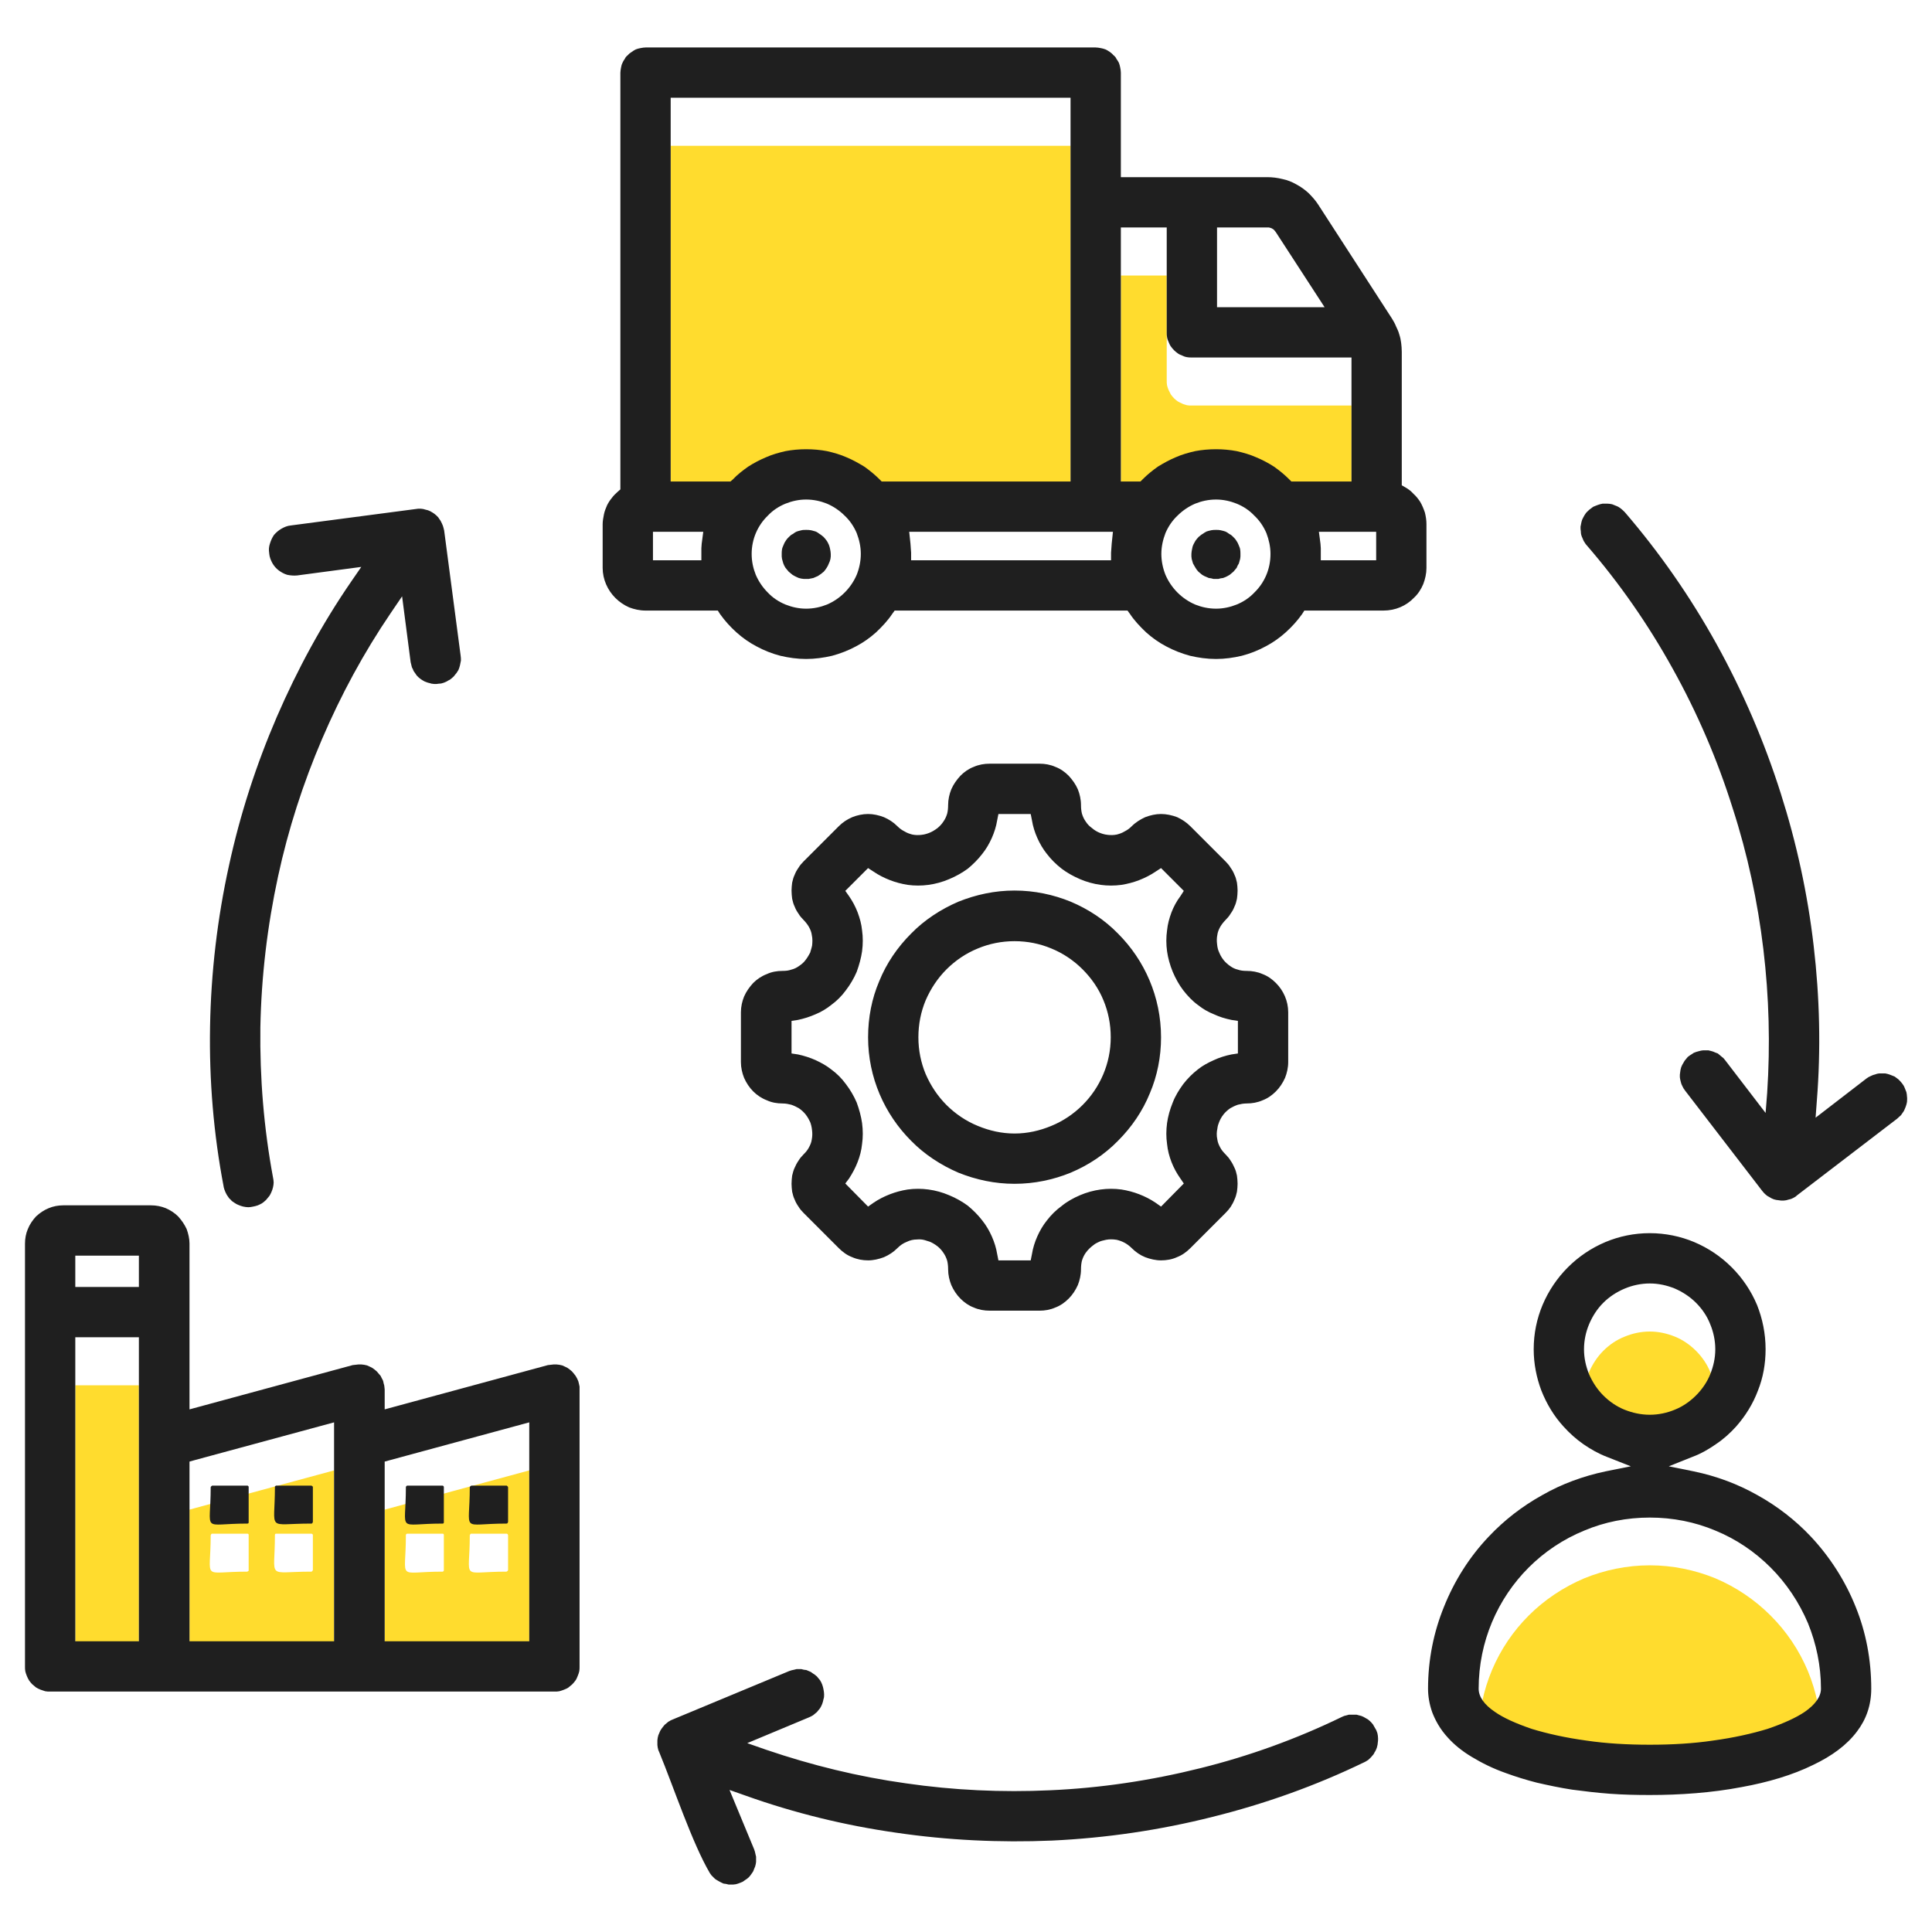
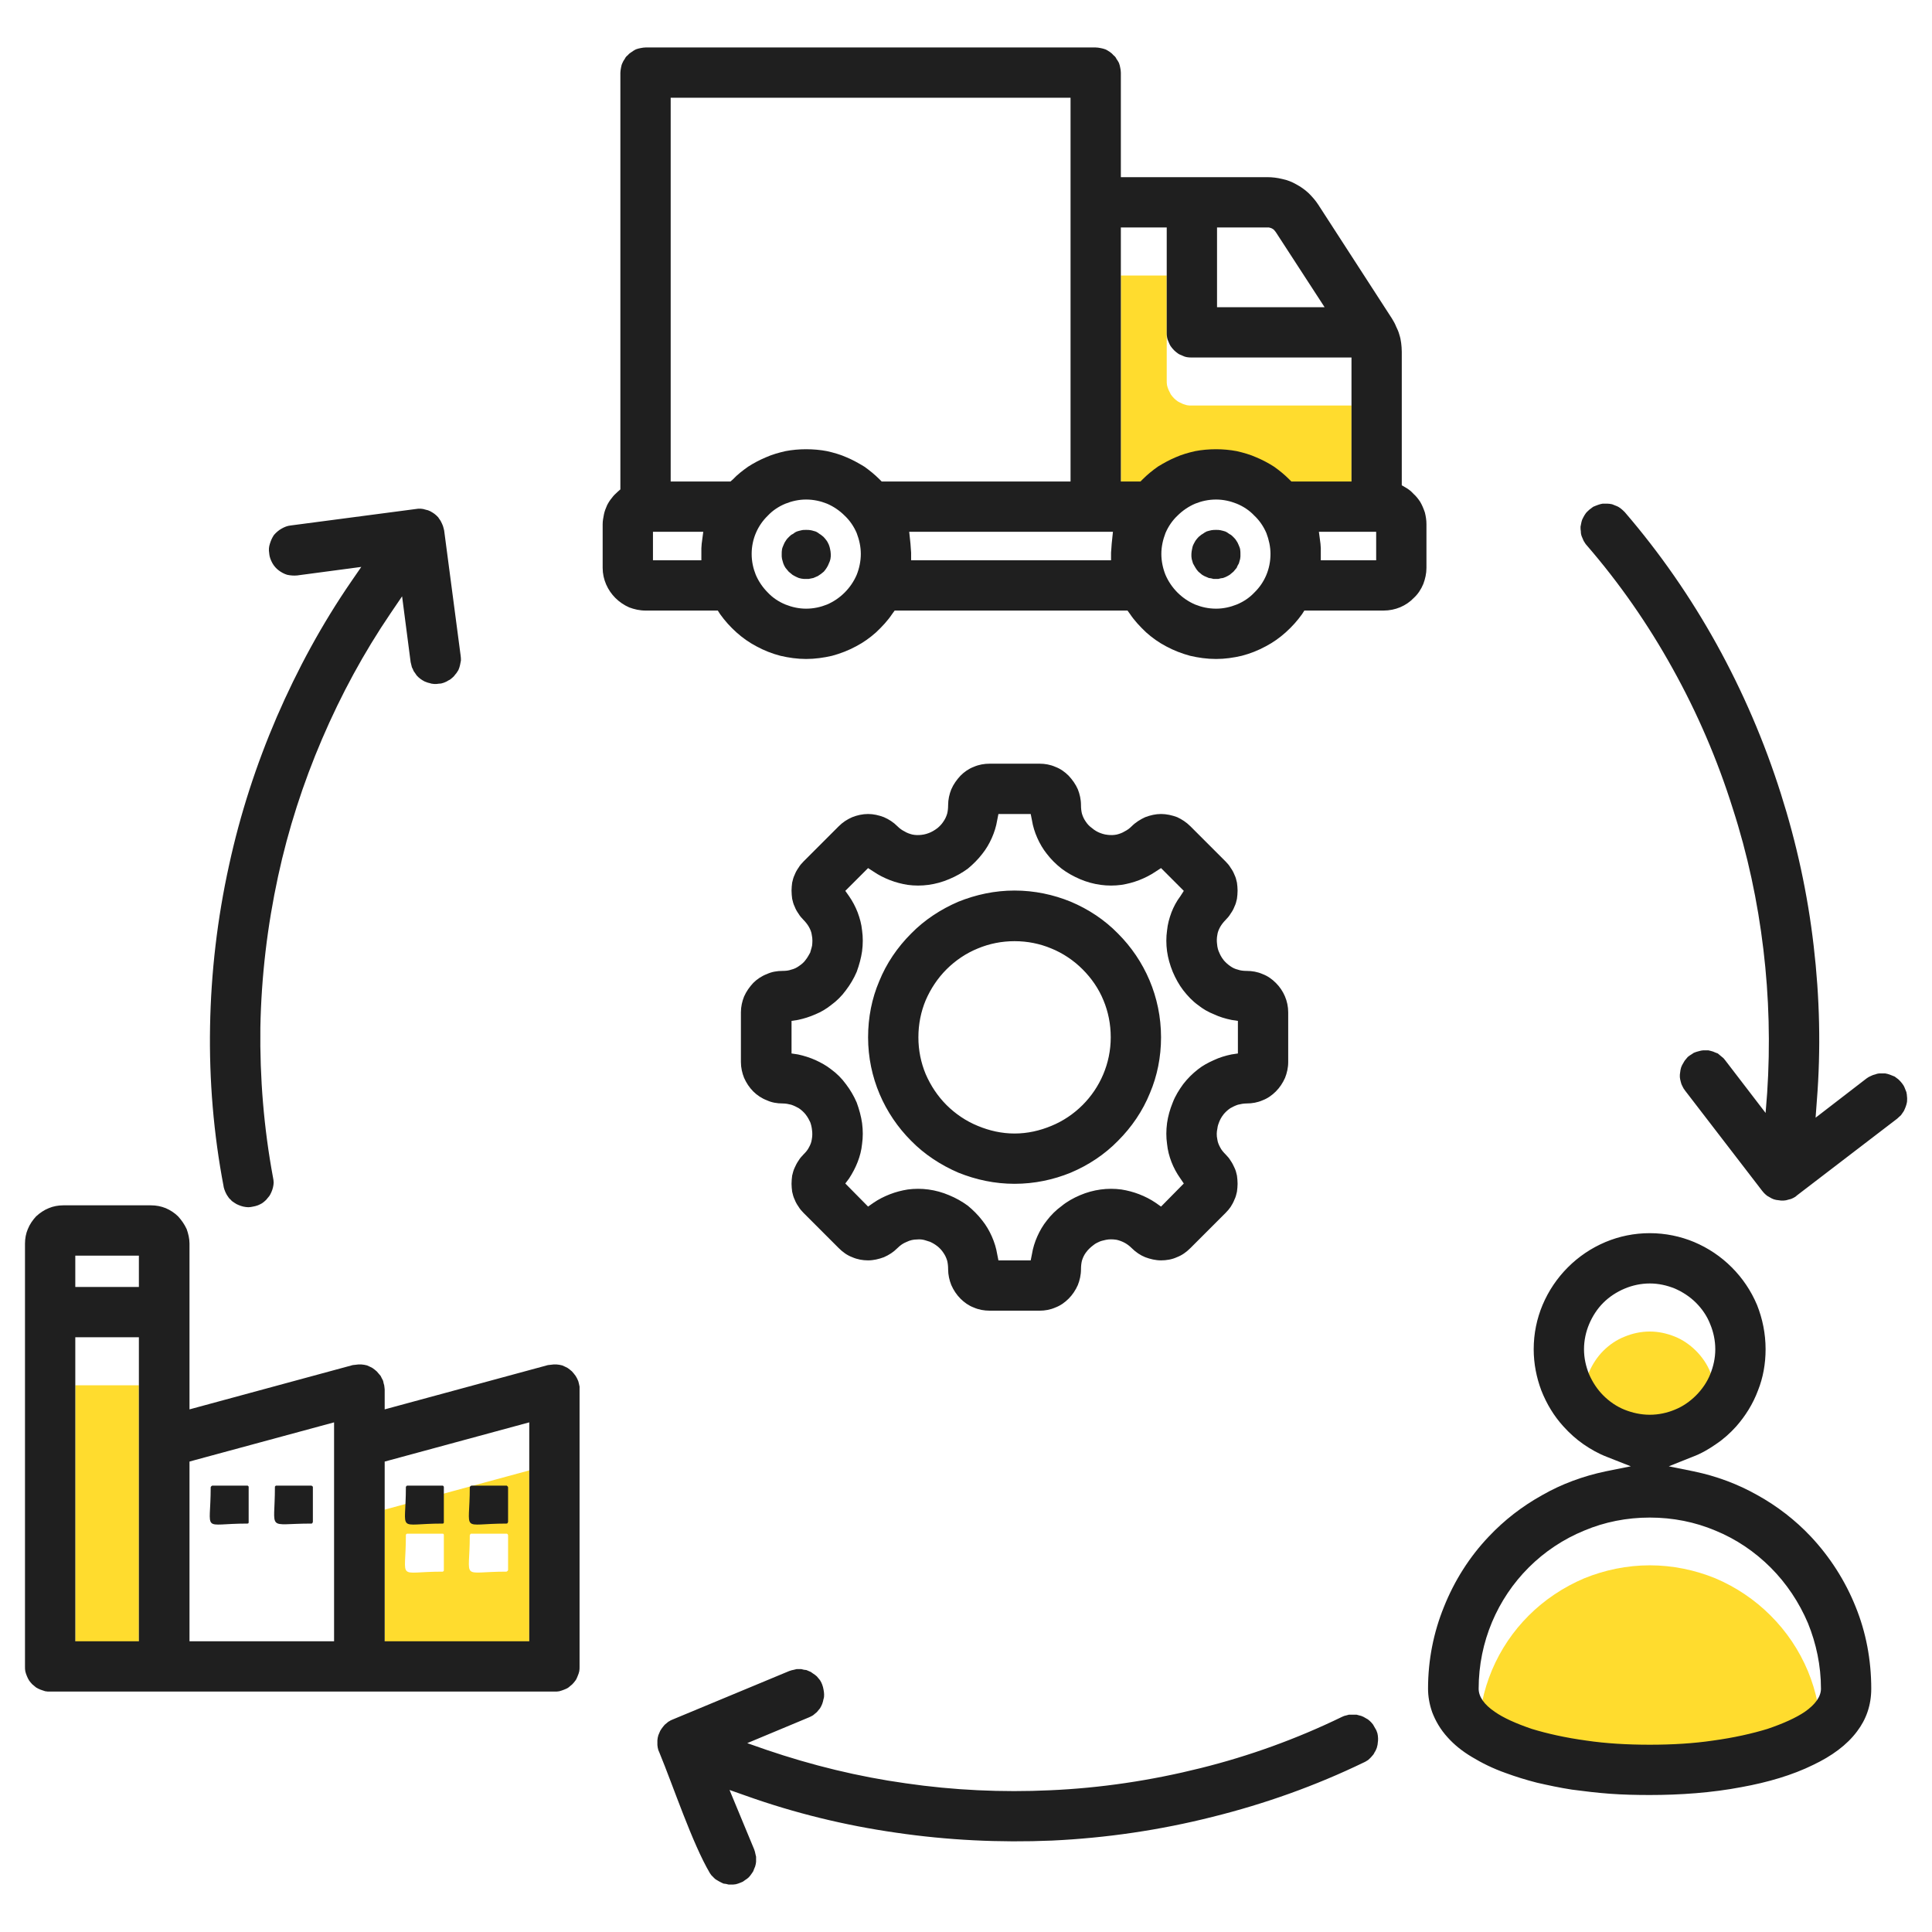
<svg xmlns="http://www.w3.org/2000/svg" width="106" height="106" viewBox="0 0 106 106" fill="none">
  <g clip-path="url(#clip0_1_284)">
    <path fill-rule="evenodd" clip-rule="evenodd" d="M7.62 92.686V76.005H4.131V92.251V92.686H7.62Z" fill="#FFDC2E" />
    <path fill-rule="evenodd" clip-rule="evenodd" d="M7.62 71.527H4.131V73.246H7.62V71.944V71.527Z" fill="#FFDC2E" />
-     <path fill-rule="evenodd" clip-rule="evenodd" d="M18.329 92.686V80.674L10.709 82.74L10.397 82.827V92.686H18.329ZM13.643 84.233V86.142V86.177L13.625 86.194C13.608 86.211 13.573 86.229 13.556 86.229C11.004 86.229 11.56 86.784 11.56 84.233L11.577 84.198L11.595 84.163C11.612 84.146 11.629 84.146 11.664 84.146H13.556H13.591L13.625 84.163L13.643 84.198V84.233ZM17.062 86.229C14.58 86.229 15.083 86.715 15.083 84.233V84.198L15.101 84.163L15.135 84.146H15.17H17.062H17.097L17.131 84.163L17.166 84.198V84.233V86.142L17.149 86.177L17.131 86.194L17.097 86.229H17.062Z" fill="#FFDC2E" />
    <path fill-rule="evenodd" clip-rule="evenodd" d="M29.038 92.686V80.674L21.106 82.827V92.686H28.622H29.038ZM27.771 86.229C25.22 86.229 25.775 86.784 25.775 84.233L25.793 84.198L25.81 84.163C25.827 84.146 25.845 84.146 25.88 84.146H27.771H27.806L27.841 84.163C27.858 84.18 27.876 84.215 27.876 84.233V86.142L27.858 86.177L27.841 86.194C27.823 86.211 27.806 86.229 27.771 86.229ZM24.265 86.229C21.714 86.229 22.269 86.801 22.269 84.233V84.198L22.304 84.163L22.321 84.146H22.356H24.265H24.3L24.335 84.163C24.352 84.18 24.352 84.215 24.352 84.233V86.142V86.177L24.335 86.194L24.3 86.229H24.265Z" fill="#FFDC2E" />
    <path fill-rule="evenodd" clip-rule="evenodd" d="M97.148 88.641C96.28 87.773 95.256 87.079 94.11 86.593C92.999 86.142 91.784 85.882 90.517 85.882C89.25 85.882 88.035 86.142 86.924 86.593C85.779 87.079 84.737 87.773 83.87 88.641C82.169 90.342 81.127 92.686 81.127 95.272C81.127 95.723 81.422 96.157 82.012 96.556C82.481 96.886 83.175 97.198 84.043 97.476C84.894 97.754 85.9 97.979 87.046 98.136C88.105 98.275 89.268 98.361 90.517 98.361C91.75 98.361 92.913 98.275 93.972 98.136C95.117 97.979 96.124 97.754 96.974 97.476C97.842 97.198 98.536 96.886 99.022 96.556C99.595 96.157 99.908 95.723 99.908 95.272C99.908 94.005 99.647 92.79 99.196 91.696C98.71 90.533 98.016 89.509 97.148 88.641Z" fill="#FFDC2E" />
    <path fill-rule="evenodd" clip-rule="evenodd" d="M94.11 76.647C94.11 76.179 94.006 75.71 93.833 75.276C93.659 74.842 93.381 74.443 93.052 74.113C92.722 73.784 92.323 73.506 91.889 73.332C91.455 73.159 91.003 73.055 90.517 73.055C90.031 73.055 89.563 73.159 89.146 73.332C88.695 73.506 88.296 73.784 87.966 74.113C87.636 74.443 87.376 74.842 87.185 75.276C87.011 75.71 86.907 76.179 86.907 76.647C86.907 77.133 87.011 77.602 87.185 78.036C87.376 78.47 87.636 78.869 87.966 79.199C88.296 79.529 88.695 79.806 89.129 79.98C89.563 80.154 90.031 80.258 90.517 80.258C91.003 80.258 91.472 80.154 91.889 79.98C92.323 79.789 92.722 79.529 93.052 79.199C93.381 78.869 93.659 78.47 93.833 78.036C94.006 77.602 94.11 77.133 94.11 76.647Z" fill="#FFDC2E" />
    <path fill-rule="evenodd" clip-rule="evenodd" d="M74.15 22.25H65.384C65.297 22.25 65.211 22.25 65.124 22.233C65.02 22.198 64.933 22.181 64.864 22.146C64.777 22.111 64.69 22.059 64.621 22.024C64.551 21.973 64.482 21.92 64.412 21.851C64.343 21.782 64.291 21.712 64.239 21.643L64.117 21.4C64.082 21.313 64.048 21.226 64.03 21.139C64.013 21.052 64.013 20.966 64.013 20.862V15.533V15.116H61.496V29.037H62.572L62.694 28.915C62.954 28.672 63.232 28.447 63.527 28.238C63.84 28.047 64.152 27.874 64.482 27.735C64.829 27.579 65.193 27.457 65.575 27.388C65.94 27.319 66.322 27.284 66.721 27.284C67.103 27.284 67.484 27.319 67.849 27.388C68.231 27.457 68.595 27.579 68.942 27.735C69.272 27.874 69.602 28.047 69.897 28.238C70.192 28.447 70.47 28.672 70.73 28.915L70.852 29.037H74.15V22.25Z" fill="#FFDC2E" />
-     <path fill-rule="evenodd" clip-rule="evenodd" d="M58.736 29.037V8.434V8H36.797V29.037H40.078L40.217 28.915C40.459 28.672 40.755 28.447 41.05 28.238C41.345 28.047 41.675 27.874 42.004 27.735C42.351 27.579 42.716 27.457 43.098 27.388C43.462 27.319 43.844 27.284 44.226 27.284C44.625 27.284 45.007 27.319 45.371 27.388C45.753 27.457 46.118 27.579 46.465 27.735C46.795 27.874 47.107 28.047 47.42 28.238C47.715 28.447 47.992 28.672 48.253 28.915L48.374 29.037H58.736Z" fill="#FFDC2E" />
    <path fill-rule="evenodd" clip-rule="evenodd" d="M42.074 53.443C41.796 53.547 41.536 53.72 41.327 53.929C41.119 54.154 40.946 54.397 40.824 54.675C40.72 54.935 40.65 55.23 40.65 55.543V58.268C40.65 58.58 40.72 58.875 40.824 59.136C40.946 59.413 41.119 59.674 41.327 59.882C41.536 60.09 41.796 60.264 42.074 60.368C42.334 60.49 42.629 60.542 42.941 60.542C43.115 60.542 43.271 60.576 43.41 60.611C43.566 60.663 43.705 60.733 43.827 60.802C43.983 60.906 44.105 61.028 44.191 61.132C44.33 61.305 44.4 61.462 44.452 61.566C44.486 61.653 44.538 61.826 44.556 62.034C44.573 62.173 44.573 62.347 44.538 62.52C44.521 62.659 44.469 62.798 44.382 62.954C44.313 63.093 44.209 63.215 44.087 63.336C43.983 63.44 43.879 63.562 43.809 63.683C43.723 63.805 43.653 63.944 43.601 64.065C43.532 64.204 43.497 64.36 43.462 64.499C43.445 64.638 43.428 64.794 43.428 64.95C43.428 65.089 43.445 65.246 43.462 65.384C43.497 65.54 43.532 65.679 43.601 65.818C43.653 65.957 43.723 66.079 43.809 66.2C43.879 66.322 43.983 66.443 44.087 66.547L46.014 68.474C46.239 68.7 46.482 68.873 46.76 68.977C47.038 69.099 47.333 69.151 47.628 69.151C47.923 69.151 48.218 69.081 48.496 68.977C48.773 68.856 49.017 68.7 49.242 68.474C49.398 68.318 49.555 68.213 49.728 68.144C49.937 68.04 50.127 68.005 50.301 68.005C50.474 67.988 50.613 68.005 50.735 68.04C50.856 68.075 50.961 68.109 51.013 68.127C51.099 68.162 51.273 68.248 51.447 68.387C51.551 68.474 51.672 68.595 51.759 68.734C51.846 68.856 51.915 68.995 51.967 69.168C52.002 69.307 52.019 69.463 52.019 69.637C52.019 69.949 52.089 70.244 52.193 70.505C52.314 70.782 52.488 71.043 52.696 71.251C52.904 71.459 53.148 71.633 53.425 71.737C53.703 71.859 53.998 71.911 54.31 71.911H57.035C57.331 71.911 57.626 71.859 57.903 71.737C58.181 71.633 58.424 71.459 58.632 71.251C58.841 71.043 59.014 70.782 59.136 70.505C59.24 70.244 59.309 69.949 59.309 69.637C59.309 69.463 59.327 69.307 59.361 69.168C59.413 68.995 59.483 68.856 59.57 68.734C59.691 68.561 59.847 68.422 59.986 68.318C60.108 68.213 60.247 68.162 60.316 68.127C60.386 68.092 60.524 68.057 60.681 68.023C60.854 67.988 61.062 67.988 61.271 68.023C61.41 68.057 61.566 68.109 61.722 68.196C61.843 68.266 61.965 68.352 62.087 68.474C62.312 68.7 62.572 68.873 62.833 68.977C63.111 69.081 63.406 69.151 63.701 69.151C63.996 69.151 64.308 69.099 64.569 68.977C64.846 68.873 65.089 68.7 65.315 68.474L67.242 66.547C67.346 66.443 67.45 66.322 67.519 66.218C67.606 66.079 67.675 65.957 67.728 65.818C67.797 65.679 67.832 65.54 67.866 65.384C67.884 65.246 67.901 65.089 67.901 64.95C67.901 64.794 67.884 64.638 67.866 64.499C67.832 64.343 67.797 64.204 67.728 64.065C67.675 63.944 67.606 63.805 67.519 63.683C67.45 63.562 67.346 63.44 67.242 63.336C67.12 63.215 67.016 63.093 66.946 62.954C66.86 62.798 66.808 62.659 66.79 62.52C66.738 62.295 66.755 62.087 66.79 61.93C66.808 61.757 66.86 61.635 66.894 61.548C66.929 61.462 66.999 61.305 67.137 61.132C67.224 61.028 67.346 60.906 67.502 60.802C67.623 60.733 67.762 60.663 67.918 60.611C68.057 60.576 68.231 60.542 68.387 60.542C68.7 60.542 68.995 60.49 69.272 60.368C69.55 60.264 69.793 60.09 70.001 59.882C70.21 59.674 70.383 59.413 70.505 59.136C70.609 58.875 70.678 58.58 70.678 58.268V55.543C70.678 54.918 70.418 54.345 70.001 53.929C69.793 53.72 69.55 53.547 69.272 53.443C68.995 53.321 68.7 53.269 68.387 53.269C68.231 53.269 68.057 53.252 67.918 53.2C67.762 53.165 67.623 53.096 67.502 53.009C67.346 52.904 67.224 52.783 67.137 52.679C66.999 52.505 66.929 52.349 66.894 52.262C66.842 52.158 66.79 52.002 66.773 51.776C66.755 51.638 66.755 51.464 66.79 51.29C66.808 51.151 66.86 51.013 66.946 50.856C67.016 50.735 67.12 50.596 67.242 50.474C67.346 50.37 67.45 50.249 67.519 50.127C67.606 50.006 67.675 49.884 67.728 49.745C67.797 49.607 67.832 49.468 67.866 49.312C67.884 49.173 67.901 49.017 67.901 48.86C67.901 48.721 67.884 48.565 67.866 48.426C67.832 48.27 67.797 48.131 67.728 47.992C67.675 47.854 67.606 47.732 67.519 47.611C67.45 47.489 67.346 47.368 67.242 47.264L65.315 45.337C65.089 45.111 64.846 44.955 64.586 44.834C64.308 44.729 63.996 44.66 63.701 44.66C63.406 44.66 63.111 44.729 62.833 44.834C62.572 44.955 62.312 45.111 62.087 45.337C61.965 45.458 61.843 45.545 61.705 45.614C61.566 45.701 61.41 45.753 61.271 45.788C61.097 45.823 60.941 45.823 60.785 45.806C60.576 45.788 60.403 45.719 60.316 45.684C60.229 45.649 60.056 45.562 59.9 45.424C59.778 45.337 59.657 45.215 59.57 45.077C59.483 44.955 59.413 44.816 59.361 44.642C59.327 44.504 59.309 44.347 59.309 44.174C59.309 43.861 59.24 43.566 59.136 43.306C59.014 43.028 58.841 42.785 58.632 42.56C58.424 42.351 58.181 42.178 57.903 42.074C57.626 41.952 57.331 41.9 57.035 41.9H54.31C53.998 41.9 53.703 41.952 53.425 42.074C53.148 42.178 52.904 42.351 52.696 42.56C52.488 42.785 52.314 43.028 52.193 43.306C52.089 43.566 52.019 43.861 52.019 44.174C52.019 44.347 52.002 44.504 51.967 44.642C51.915 44.816 51.846 44.955 51.759 45.077C51.672 45.215 51.551 45.337 51.447 45.424C51.273 45.562 51.099 45.649 51.013 45.684C50.926 45.719 50.752 45.788 50.544 45.806C50.388 45.823 50.231 45.823 50.058 45.788C49.919 45.753 49.763 45.701 49.624 45.614C49.485 45.545 49.364 45.458 49.242 45.337C49.017 45.111 48.773 44.955 48.496 44.834C48.218 44.729 47.923 44.66 47.628 44.66C47.333 44.66 47.02 44.729 46.76 44.834C46.482 44.955 46.239 45.111 46.014 45.337L44.087 47.264C43.983 47.368 43.879 47.489 43.809 47.611C43.723 47.732 43.653 47.854 43.601 47.992C43.532 48.131 43.497 48.27 43.462 48.426C43.445 48.565 43.428 48.721 43.428 48.86C43.428 49.017 43.445 49.173 43.462 49.312C43.497 49.468 43.532 49.607 43.601 49.745C43.653 49.884 43.723 50.006 43.809 50.127C43.879 50.249 43.983 50.37 44.087 50.474C44.209 50.596 44.313 50.735 44.382 50.856C44.469 51.013 44.521 51.151 44.538 51.29C44.59 51.516 44.573 51.724 44.556 51.88C44.521 52.054 44.469 52.175 44.452 52.262C44.4 52.349 44.33 52.505 44.191 52.679C44.105 52.8 43.983 52.904 43.827 53.009C43.705 53.096 43.566 53.165 43.41 53.2C43.271 53.252 43.115 53.269 42.941 53.269C42.629 53.269 42.334 53.321 42.074 53.443ZM47.298 52.193C47.35 51.794 47.35 51.412 47.298 51.047C47.264 50.7 47.177 50.388 47.055 50.058C46.934 49.745 46.778 49.45 46.587 49.173L46.378 48.878L47.628 47.628L47.923 47.819C48.201 48.01 48.513 48.166 48.826 48.288C49.138 48.409 49.468 48.496 49.798 48.548C50.179 48.6 50.561 48.6 50.943 48.548C51.325 48.496 51.707 48.392 52.071 48.236C52.453 48.079 52.783 47.888 53.096 47.663C53.391 47.42 53.668 47.142 53.894 46.847C54.102 46.587 54.276 46.291 54.415 45.979C54.553 45.667 54.658 45.337 54.71 45.007L54.779 44.66H56.55L56.619 45.007C56.671 45.337 56.775 45.667 56.914 45.979C57.053 46.291 57.227 46.587 57.435 46.847C57.66 47.142 57.938 47.42 58.251 47.663C58.546 47.888 58.893 48.079 59.257 48.236C59.622 48.392 60.004 48.496 60.386 48.548C60.767 48.6 61.149 48.6 61.531 48.548C61.861 48.496 62.191 48.409 62.503 48.288C62.816 48.166 63.128 48.01 63.406 47.819L63.701 47.628L64.95 48.878L64.76 49.173C64.551 49.45 64.395 49.745 64.273 50.058C64.152 50.388 64.065 50.7 64.031 51.047C63.978 51.412 63.978 51.811 64.031 52.193C64.082 52.557 64.187 52.939 64.343 53.321C64.499 53.686 64.69 54.033 64.916 54.328C65.159 54.64 65.419 54.918 65.731 55.144C65.992 55.352 66.287 55.526 66.599 55.647C66.894 55.786 67.224 55.89 67.571 55.959L67.918 56.011V57.799L67.571 57.851C67.224 57.921 66.894 58.025 66.599 58.164C66.287 58.303 65.992 58.459 65.731 58.667C65.419 58.91 65.159 59.17 64.916 59.483C64.69 59.795 64.482 60.125 64.343 60.49C64.187 60.871 64.082 61.253 64.031 61.618C63.978 62.017 63.978 62.399 64.031 62.763C64.065 63.111 64.152 63.44 64.273 63.753C64.395 64.065 64.551 64.36 64.76 64.655L64.95 64.933L63.701 66.2L63.406 65.992C63.128 65.801 62.816 65.645 62.503 65.523C62.191 65.402 61.861 65.315 61.531 65.263C61.149 65.211 60.767 65.211 60.386 65.263C60.004 65.315 59.622 65.419 59.257 65.575C58.893 65.731 58.546 65.922 58.251 66.165C57.938 66.391 57.66 66.669 57.435 66.964C57.227 67.224 57.053 67.519 56.914 67.832C56.775 68.144 56.671 68.474 56.619 68.804L56.55 69.151H54.779L54.71 68.804C54.658 68.474 54.553 68.144 54.415 67.832C54.276 67.519 54.102 67.224 53.894 66.964C53.668 66.669 53.391 66.391 53.096 66.148C52.783 65.922 52.453 65.731 52.071 65.575C51.707 65.419 51.325 65.315 50.943 65.263C50.561 65.211 50.179 65.211 49.798 65.263C49.468 65.315 49.138 65.402 48.826 65.523C48.513 65.645 48.201 65.801 47.923 65.992L47.628 66.2L46.378 64.933L46.587 64.655C46.778 64.36 46.934 64.065 47.055 63.753C47.177 63.44 47.264 63.111 47.298 62.763C47.35 62.399 47.35 62.017 47.298 61.618C47.246 61.253 47.142 60.871 47.003 60.49C46.847 60.125 46.639 59.778 46.413 59.483C46.187 59.17 45.91 58.893 45.597 58.667C45.337 58.459 45.042 58.303 44.747 58.164C44.434 58.025 44.105 57.921 43.775 57.851L43.428 57.799V56.011L43.775 55.959C44.105 55.89 44.434 55.786 44.747 55.647C45.042 55.526 45.337 55.352 45.597 55.144C45.91 54.918 46.187 54.64 46.413 54.328C46.639 54.033 46.847 53.686 47.003 53.321C47.142 52.939 47.246 52.557 47.298 52.193ZM58.736 64.343C59.726 63.926 60.611 63.336 61.34 62.59C62.087 61.843 62.694 60.958 63.093 59.969C63.492 59.032 63.701 57.99 63.701 56.914C63.701 54.692 62.798 52.679 61.34 51.221C60.611 50.474 59.726 49.884 58.736 49.468C57.799 49.086 56.758 48.86 55.664 48.86C54.571 48.86 53.547 49.086 52.592 49.468C51.62 49.884 50.718 50.474 49.989 51.221C49.242 51.967 48.635 52.852 48.236 53.842C47.836 54.779 47.628 55.821 47.628 56.914C47.628 59.118 48.531 61.132 49.989 62.59C50.718 63.336 51.62 63.926 52.592 64.343C53.547 64.725 54.571 64.95 55.664 64.95C56.758 64.95 57.799 64.725 58.736 64.343ZM57.678 52.037C58.32 52.297 58.91 52.696 59.396 53.182C59.882 53.668 60.281 54.241 60.542 54.883C60.802 55.508 60.941 56.185 60.941 56.914C60.941 58.355 60.351 59.674 59.396 60.629C58.91 61.114 58.32 61.514 57.678 61.774C57.053 62.034 56.376 62.191 55.664 62.191C54.953 62.191 54.276 62.034 53.651 61.774C53.009 61.514 52.419 61.114 51.932 60.629C51.447 60.142 51.065 59.57 50.787 58.928C50.527 58.303 50.388 57.626 50.388 56.914C50.388 56.185 50.527 55.508 50.787 54.883C51.065 54.241 51.447 53.668 51.932 53.182C52.419 52.696 53.009 52.297 53.651 52.037C54.276 51.776 54.953 51.638 55.664 51.638C56.376 51.638 57.053 51.776 57.678 52.037ZM78.177 28.119C78.107 27.91 78.02 27.702 77.916 27.528C77.812 27.372 77.691 27.216 77.552 27.095C77.43 26.956 77.274 26.834 77.118 26.747L76.909 26.626V19.301C76.909 19.128 76.892 18.954 76.875 18.815C76.857 18.659 76.823 18.503 76.771 18.346C76.736 18.208 76.666 18.051 76.597 17.913C76.545 17.774 76.458 17.617 76.371 17.479L72.327 11.23C72.171 10.987 71.98 10.779 71.789 10.588C71.581 10.397 71.355 10.241 71.129 10.119C70.886 9.98 70.626 9.876 70.366 9.824C70.088 9.755 69.81 9.72 69.533 9.72H61.496V3.992C61.496 3.888 61.479 3.801 61.462 3.714C61.444 3.628 61.427 3.541 61.392 3.454C61.358 3.385 61.305 3.298 61.253 3.228C61.219 3.142 61.149 3.072 61.08 3.02C61.028 2.951 60.958 2.899 60.889 2.847C60.802 2.795 60.733 2.742 60.646 2.708C60.559 2.673 60.472 2.656 60.386 2.638C60.299 2.621 60.194 2.604 60.108 2.604H35.426C35.339 2.604 35.235 2.621 35.148 2.638C35.061 2.656 34.975 2.673 34.888 2.708C34.818 2.742 34.732 2.795 34.662 2.847C34.575 2.899 34.506 2.951 34.454 3.02C34.385 3.072 34.315 3.142 34.28 3.228C34.228 3.298 34.176 3.385 34.142 3.471C34.107 3.541 34.089 3.628 34.072 3.714C34.055 3.819 34.037 3.905 34.037 3.992V26.852L33.898 26.973C33.777 27.077 33.656 27.199 33.569 27.32C33.465 27.442 33.378 27.581 33.308 27.719C33.239 27.876 33.169 28.049 33.135 28.223C33.1 28.396 33.065 28.587 33.065 28.761V31.156C33.065 31.798 33.343 32.388 33.76 32.805C33.985 33.031 34.246 33.204 34.523 33.326C34.801 33.43 35.096 33.499 35.426 33.499H39.383L39.505 33.69C39.765 34.055 40.06 34.385 40.407 34.697C40.737 34.992 41.102 35.252 41.501 35.461C41.917 35.686 42.351 35.86 42.82 35.981C43.271 36.086 43.74 36.155 44.226 36.155C44.712 36.155 45.198 36.086 45.649 35.981C46.1 35.86 46.552 35.686 46.968 35.461C47.368 35.252 47.732 34.992 48.062 34.697C48.392 34.385 48.704 34.055 48.947 33.69L49.086 33.499H61.861L62 33.69C62.243 34.055 62.555 34.385 62.885 34.697C63.215 34.992 63.579 35.252 63.978 35.461C64.395 35.686 64.846 35.86 65.297 35.981C65.749 36.086 66.218 36.155 66.721 36.155C67.207 36.155 67.675 36.086 68.127 35.981C68.595 35.86 69.029 35.686 69.446 35.461C69.845 35.252 70.21 34.992 70.539 34.697C70.886 34.385 71.182 34.055 71.442 33.69L71.563 33.499H75.903C76.562 33.499 77.152 33.239 77.569 32.805C77.795 32.597 77.968 32.336 78.09 32.041C78.194 31.764 78.263 31.468 78.263 31.156V28.761C78.263 28.535 78.229 28.327 78.177 28.119ZM70.001 12.74L72.674 16.854H66.773V12.48H69.533H69.619C69.689 12.497 69.758 12.514 69.81 12.549C69.845 12.567 69.897 12.601 69.932 12.653L70.001 12.74ZM64.013 12.896V18.242C64.013 18.329 64.013 18.416 64.031 18.503C64.048 18.607 64.082 18.694 64.117 18.763C64.152 18.85 64.187 18.937 64.239 19.006C64.291 19.076 64.343 19.145 64.412 19.214C64.482 19.284 64.551 19.336 64.621 19.388C64.69 19.44 64.777 19.475 64.864 19.509C64.933 19.544 65.02 19.579 65.124 19.596C65.211 19.614 65.297 19.614 65.384 19.614H74.15V26.418H70.852L70.73 26.296C70.47 26.036 70.192 25.81 69.897 25.602C69.602 25.411 69.272 25.237 68.942 25.098C68.595 24.942 68.231 24.838 67.849 24.751C67.484 24.682 67.103 24.647 66.721 24.647C66.322 24.647 65.94 24.682 65.575 24.751C65.193 24.838 64.829 24.942 64.482 25.098C64.152 25.237 63.84 25.411 63.527 25.602C63.232 25.81 62.954 26.036 62.694 26.296L62.572 26.418H61.496V12.48H64.013V12.896ZM58.736 5.797V26.418H48.374L48.253 26.296C47.992 26.036 47.715 25.81 47.42 25.602C47.107 25.411 46.795 25.237 46.465 25.098C46.118 24.942 45.753 24.838 45.371 24.751C45.007 24.682 44.625 24.647 44.226 24.647C43.844 24.647 43.462 24.682 43.098 24.751C42.716 24.838 42.351 24.942 42.004 25.098C41.675 25.237 41.345 25.411 41.05 25.602C40.755 25.81 40.459 26.036 40.217 26.296L40.078 26.418H36.797V5.363H58.736V5.797ZM35.825 30.323V29.177H38.585L38.498 29.837L38.481 30.08V30.323V30.739H35.825V30.323ZM43.098 33.169C42.716 33.013 42.386 32.788 42.126 32.51C41.848 32.232 41.622 31.902 41.466 31.538C41.327 31.191 41.24 30.809 41.24 30.392C41.24 29.577 41.57 28.83 42.126 28.292C42.386 28.014 42.716 27.789 43.098 27.633C43.445 27.494 43.827 27.407 44.226 27.407C44.642 27.407 45.024 27.494 45.371 27.633C45.736 27.789 46.066 28.014 46.343 28.292C46.621 28.552 46.847 28.882 47.003 29.247C47.142 29.611 47.229 29.993 47.229 30.392C47.229 30.792 47.142 31.191 47.003 31.538C46.847 31.902 46.621 32.232 46.343 32.51C46.066 32.788 45.736 33.013 45.371 33.169C45.024 33.308 44.642 33.395 44.226 33.395C43.827 33.395 43.445 33.308 43.098 33.169ZM49.971 30.08L49.954 29.837L49.884 29.177H61.062L60.993 29.837L60.976 30.08L60.958 30.323V30.739H49.989V30.323L49.971 30.08ZM65.575 33.169C65.211 33.013 64.881 32.788 64.603 32.51C64.326 32.232 64.1 31.902 63.944 31.538C63.805 31.191 63.718 30.792 63.718 30.392C63.718 29.993 63.805 29.611 63.944 29.247C64.1 28.882 64.326 28.552 64.603 28.292C64.881 28.014 65.211 27.789 65.575 27.633C65.922 27.494 66.304 27.407 66.721 27.407C67.12 27.407 67.502 27.494 67.849 27.633C68.231 27.789 68.561 28.014 68.821 28.292C69.099 28.552 69.324 28.882 69.481 29.247C69.619 29.611 69.706 29.993 69.706 30.392C69.706 31.226 69.376 31.972 68.821 32.51C68.561 32.788 68.231 33.013 67.849 33.169C67.502 33.308 67.12 33.395 66.721 33.395C66.304 33.395 65.922 33.308 65.575 33.169ZM75.07 30.739H72.466V30.323V30.08L72.449 29.837L72.362 29.177H75.504V30.739H75.07ZM94.145 79.235C94.562 78.958 94.926 78.628 95.256 78.263C95.759 77.691 96.176 77.031 96.454 76.285C96.731 75.59 96.87 74.827 96.87 74.028C96.87 73.16 96.697 72.344 96.401 71.598C96.072 70.817 95.603 70.123 95.013 69.533C94.423 68.942 93.728 68.474 92.947 68.144C92.201 67.832 91.368 67.658 90.517 67.658C89.65 67.658 88.834 67.832 88.087 68.144C87.306 68.474 86.612 68.942 86.022 69.533C85.432 70.123 84.963 70.817 84.633 71.598C84.321 72.344 84.147 73.16 84.147 74.028C84.147 74.827 84.304 75.59 84.564 76.285C84.859 77.031 85.258 77.691 85.779 78.263C86.109 78.628 86.473 78.958 86.872 79.235C87.272 79.513 87.706 79.756 88.157 79.93L89.476 80.45L88.087 80.728C86.855 80.988 85.675 81.422 84.616 82.03C83.522 82.637 82.533 83.401 81.683 84.304C80.624 85.415 79.791 86.734 79.218 88.174C78.662 89.545 78.35 91.055 78.35 92.652C78.35 93.052 78.419 93.486 78.576 93.937C78.749 94.388 79.01 94.874 79.444 95.343C79.773 95.707 80.207 96.072 80.763 96.401C81.283 96.714 81.891 97.026 82.637 97.287C83.158 97.478 83.713 97.651 84.321 97.807C84.928 97.946 85.571 98.085 86.248 98.189C86.907 98.276 87.619 98.363 88.33 98.415C89.042 98.467 89.771 98.484 90.517 98.484C92.166 98.484 93.919 98.363 95.551 98.05C96.992 97.79 98.346 97.391 99.474 96.835C100.498 96.349 101.331 95.742 101.886 94.996C102.39 94.336 102.667 93.555 102.667 92.652C102.667 91.055 102.372 89.545 101.817 88.174C101.244 86.734 100.394 85.415 99.352 84.304C98.502 83.401 97.512 82.637 96.419 82.03C95.343 81.422 94.18 80.988 92.93 80.728L91.559 80.45L92.861 79.93C93.329 79.756 93.746 79.513 94.145 79.235ZM87.185 72.657C87.376 72.206 87.636 71.806 87.966 71.477C88.296 71.147 88.695 70.886 89.146 70.696C89.563 70.522 90.031 70.418 90.517 70.418C91.003 70.418 91.455 70.522 91.889 70.696C92.323 70.886 92.722 71.147 93.052 71.477C93.381 71.806 93.659 72.206 93.833 72.657C94.006 73.073 94.11 73.542 94.11 74.028C94.11 74.514 94.006 74.966 93.833 75.399C93.659 75.833 93.381 76.233 93.052 76.562C92.722 76.892 92.323 77.17 91.889 77.343C91.472 77.517 91.003 77.621 90.517 77.621C90.031 77.621 89.563 77.517 89.129 77.343C88.695 77.17 88.296 76.892 87.966 76.562C87.636 76.233 87.376 75.833 87.185 75.399C87.011 74.966 86.907 74.514 86.907 74.028C86.907 73.542 87.011 73.073 87.185 72.657ZM87.046 95.499C85.9 95.343 84.894 95.117 84.043 94.857C83.175 94.562 82.481 94.249 82.012 93.919C81.422 93.52 81.127 93.086 81.127 92.652C81.127 90.066 82.169 87.706 83.87 86.005C84.737 85.137 85.779 84.442 86.924 83.974C88.035 83.505 89.25 83.262 90.517 83.262C91.784 83.262 92.999 83.505 94.11 83.974C95.256 84.442 96.28 85.137 97.148 86.005C98.016 86.873 98.71 87.914 99.196 89.059C99.647 90.17 99.908 91.385 99.908 92.652C99.908 93.086 99.595 93.52 99.022 93.919C98.536 94.249 97.842 94.562 96.974 94.857C96.124 95.117 95.117 95.343 93.972 95.499C92.913 95.655 91.75 95.725 90.517 95.725C89.268 95.725 88.105 95.655 87.046 95.499ZM31.139 75.052L31 74.983L30.844 74.913L30.687 74.879L30.531 74.861H30.375L30.219 74.879L30.063 74.896L21.106 77.326V76.233L21.089 76.076C21.089 76.024 21.072 75.972 21.054 75.92L21.02 75.764C21.002 75.729 20.985 75.677 20.95 75.625L20.881 75.486L20.776 75.365L20.672 75.243C20.568 75.156 20.534 75.122 20.429 75.052L20.291 74.983L20.134 74.913L19.978 74.879L19.822 74.861H19.666L19.509 74.879L19.353 74.896L10.397 77.326V68.231C10.397 67.953 10.328 67.675 10.241 67.433C10.119 67.172 9.963 66.947 9.772 66.738C9.581 66.547 9.338 66.391 9.095 66.287C8.835 66.183 8.574 66.131 8.279 66.131H3.471C3.194 66.131 2.916 66.183 2.673 66.287C2.413 66.391 2.187 66.547 1.979 66.738C1.788 66.947 1.632 67.172 1.527 67.433C1.423 67.675 1.371 67.953 1.371 68.231V91.437C1.371 91.524 1.371 91.611 1.389 91.698C1.406 91.784 1.441 91.871 1.475 91.958C1.51 92.045 1.545 92.114 1.597 92.201C1.649 92.27 1.701 92.34 1.77 92.409C1.84 92.461 1.909 92.531 1.979 92.583C2.066 92.635 2.135 92.67 2.222 92.704C2.308 92.739 2.395 92.757 2.482 92.791C2.569 92.809 2.656 92.809 2.742 92.809H30.427C30.514 92.809 30.601 92.809 30.687 92.791C30.791 92.757 30.878 92.739 30.948 92.704C31.035 92.67 31.121 92.635 31.191 92.583C31.26 92.531 31.33 92.461 31.399 92.409C31.468 92.34 31.52 92.27 31.573 92.201C31.625 92.132 31.659 92.045 31.694 91.958C31.729 91.871 31.764 91.784 31.781 91.698C31.798 91.611 31.798 91.524 31.798 91.437V76.233V76.076L31.764 75.92L31.729 75.781L31.659 75.625C31.607 75.521 31.573 75.469 31.486 75.365L31.382 75.243C31.277 75.156 31.243 75.122 31.139 75.052ZM7.62 69.307V70.609H4.131V68.891H7.62V69.307ZM4.131 89.632V73.369H7.62V90.049H4.131V89.632ZM10.709 80.103L18.329 78.038V90.049H10.397V80.19L10.709 80.103ZM28.622 90.049H21.106V80.19L29.038 78.038V90.049H28.622ZM75.573 95.1C75.538 95.013 75.521 94.926 75.469 94.857L75.399 94.735L75.33 94.614L75.243 94.51L75.156 94.423L75.052 94.336L74.931 94.267L74.809 94.197L74.688 94.145L74.549 94.11L74.427 94.076H74.288H74.15H74.011L73.889 94.11L73.75 94.145L73.629 94.197C71.129 95.412 68.526 96.349 65.87 97.009C63.163 97.686 60.386 98.103 57.608 98.224C54.97 98.346 52.314 98.224 49.694 97.842C47.09 97.478 44.538 96.853 42.039 96.002L40.998 95.638L44.365 94.232C44.452 94.197 44.521 94.162 44.608 94.11C44.677 94.058 44.747 93.989 44.816 93.937C44.868 93.867 44.938 93.798 44.99 93.728C45.042 93.642 45.077 93.572 45.111 93.486C45.146 93.399 45.163 93.312 45.181 93.225C45.215 93.138 45.215 93.052 45.215 92.965C45.215 92.878 45.198 92.774 45.181 92.687C45.163 92.6 45.146 92.513 45.111 92.427L45.059 92.305L44.99 92.184L44.903 92.08L44.816 91.975L44.712 91.889L44.608 91.819L44.486 91.732L44.365 91.68L44.243 91.628L44.105 91.611L43.966 91.576C43.861 91.576 43.792 91.576 43.705 91.576L43.566 91.611C43.462 91.628 43.41 91.646 43.306 91.68L36.919 94.336L36.797 94.388C36.762 94.405 36.728 94.44 36.676 94.457L36.572 94.544L36.467 94.631L36.38 94.735C36.311 94.822 36.276 94.874 36.224 94.961L36.172 95.082L36.12 95.204L36.086 95.343L36.068 95.482V95.62V95.742L36.086 95.881L36.12 96.02L36.172 96.141C36.953 98.033 37.977 101.123 38.949 102.772L39.036 102.893C39.106 102.963 39.14 102.997 39.227 103.084L39.331 103.153L39.453 103.223C39.539 103.275 39.592 103.292 39.696 103.344L39.835 103.362L39.974 103.396C40.078 103.396 40.147 103.396 40.234 103.396L40.373 103.379L40.494 103.344L40.633 103.292L40.755 103.24L40.876 103.153L40.98 103.084L41.084 102.997L41.171 102.893L41.258 102.772L41.327 102.667L41.379 102.529L41.431 102.407L41.466 102.268L41.483 102.147V102.008V101.869L41.449 101.73C41.431 101.626 41.414 101.574 41.379 101.47L40.026 98.207L40.911 98.519C43.584 99.474 46.361 100.151 49.155 100.55C51.985 100.966 54.849 101.105 57.712 100.984C60.681 100.845 63.649 100.411 66.53 99.682C69.394 98.97 72.171 97.981 74.827 96.697C74.913 96.662 74.983 96.61 75.07 96.558C75.139 96.488 75.208 96.436 75.26 96.367C75.33 96.297 75.382 96.228 75.417 96.141C75.469 96.072 75.504 95.985 75.538 95.898C75.556 95.811 75.59 95.725 75.59 95.638C75.608 95.551 75.608 95.464 75.608 95.377C75.608 95.273 75.59 95.186 75.573 95.1ZM98.606 65.575L104.091 61.375C104.16 61.305 104.23 61.253 104.299 61.184C104.351 61.114 104.403 61.028 104.455 60.958C104.49 60.889 104.525 60.802 104.559 60.715C104.594 60.629 104.611 60.542 104.629 60.455C104.629 60.368 104.646 60.264 104.629 60.177C104.629 60.09 104.611 60.004 104.594 59.917C104.559 59.83 104.525 59.743 104.49 59.657C104.455 59.57 104.403 59.5 104.351 59.431C104.299 59.361 104.23 59.292 104.16 59.222C104.091 59.17 104.021 59.118 103.952 59.066C103.865 59.032 103.778 58.997 103.691 58.962C103.605 58.928 103.518 58.91 103.431 58.893C103.344 58.893 103.258 58.893 103.153 58.893C103.067 58.893 102.98 58.91 102.893 58.945C102.806 58.962 102.719 58.997 102.65 59.032C102.563 59.066 102.476 59.118 102.407 59.17L99.613 61.323L99.682 60.386C99.908 57.556 99.838 54.71 99.508 51.898C99.179 49.051 98.571 46.257 97.703 43.532C96.801 40.685 95.62 37.943 94.18 35.339C92.757 32.77 91.073 30.34 89.146 28.101C89.077 28.032 89.007 27.962 88.938 27.91C88.868 27.858 88.799 27.806 88.712 27.771C88.626 27.737 88.539 27.702 88.452 27.667C88.365 27.65 88.278 27.633 88.192 27.633C88.105 27.633 88.018 27.633 87.931 27.633C87.844 27.65 87.758 27.667 87.671 27.702C87.567 27.737 87.497 27.771 87.41 27.806C87.341 27.858 87.272 27.91 87.202 27.962C87.133 28.032 87.063 28.084 87.011 28.153C86.959 28.223 86.907 28.309 86.872 28.379C86.82 28.466 86.786 28.552 86.768 28.639C86.751 28.726 86.734 28.813 86.716 28.9C86.716 28.986 86.716 29.073 86.734 29.16C86.734 29.264 86.751 29.351 86.786 29.438C86.82 29.524 86.855 29.594 86.89 29.681C86.942 29.75 86.977 29.837 87.046 29.906C88.851 31.989 90.431 34.263 91.767 36.676C93.121 39.106 94.232 41.692 95.065 44.347C95.881 46.864 96.436 49.468 96.749 52.089C97.061 54.692 97.13 57.331 96.957 59.952L96.87 61.062L94.648 58.164L94.562 58.06L94.457 57.973L94.353 57.886L94.249 57.799L94.11 57.747L93.989 57.695L93.867 57.66L93.728 57.626H93.59H93.451L93.329 57.643L93.19 57.678L93.069 57.712L92.93 57.764L92.826 57.834C92.739 57.886 92.687 57.921 92.6 57.99L92.513 58.094L92.427 58.199L92.357 58.32L92.288 58.441L92.236 58.563L92.201 58.702L92.184 58.823L92.166 58.962V59.101L92.184 59.222L92.218 59.361L92.253 59.483C92.305 59.587 92.323 59.639 92.375 59.726L92.461 59.847L96.679 65.332L96.766 65.436L96.853 65.523L96.957 65.61L97.078 65.679L97.2 65.749L97.321 65.801L97.46 65.836L97.599 65.853L97.721 65.87H97.859L97.998 65.853L98.12 65.818L98.259 65.784L98.38 65.731L98.502 65.662L98.606 65.575ZM16.298 31.573L19.822 31.104L19.284 31.885C17.67 34.228 16.316 36.728 15.188 39.331C14.059 41.952 13.174 44.677 12.567 47.472C11.924 50.388 11.577 53.356 11.525 56.324C11.473 59.257 11.716 62.208 12.271 65.107V65.124C12.289 65.211 12.324 65.297 12.358 65.384C12.393 65.454 12.428 65.54 12.48 65.61C12.532 65.697 12.584 65.766 12.653 65.818C12.705 65.888 12.775 65.94 12.862 65.992C12.931 66.044 13.001 66.079 13.087 66.113C13.174 66.148 13.261 66.183 13.348 66.2C13.434 66.218 13.539 66.235 13.625 66.235C13.712 66.235 13.799 66.218 13.886 66.2C13.973 66.183 14.059 66.165 14.146 66.131C14.233 66.096 14.302 66.061 14.389 66.009C14.459 65.957 14.528 65.905 14.597 65.836C14.649 65.766 14.719 65.697 14.771 65.627C14.823 65.558 14.858 65.471 14.892 65.402C14.927 65.315 14.962 65.228 14.979 65.141C14.997 65.055 15.014 64.968 15.014 64.881C15.014 64.794 14.997 64.69 14.979 64.603C14.476 61.895 14.25 59.136 14.285 56.376C14.337 53.581 14.667 50.804 15.257 48.079C15.812 45.51 16.628 42.976 17.67 40.546C18.711 38.116 19.961 35.808 21.436 33.638L22.061 32.718L22.53 36.328L22.564 36.467C22.582 36.572 22.599 36.624 22.651 36.71C22.686 36.815 22.721 36.867 22.79 36.953L22.859 37.057L22.963 37.162L23.068 37.248L23.172 37.318L23.293 37.387C23.397 37.422 23.45 37.457 23.554 37.474L23.675 37.509L23.814 37.526H23.953L24.092 37.509C24.178 37.509 24.265 37.491 24.352 37.457C24.439 37.422 24.526 37.387 24.595 37.335C24.682 37.3 24.751 37.248 24.821 37.179C24.89 37.127 24.942 37.057 24.994 36.988C25.064 36.919 25.098 36.832 25.151 36.762C25.185 36.676 25.22 36.589 25.237 36.502C25.255 36.415 25.272 36.328 25.289 36.242C25.289 36.155 25.289 36.051 25.272 35.964L24.369 29.108L24.335 28.969L24.3 28.848L24.248 28.726C24.196 28.622 24.178 28.57 24.109 28.483L24.04 28.379L23.936 28.275L23.831 28.188L23.727 28.119L23.606 28.049L23.484 27.997L23.345 27.962L23.224 27.928L23.085 27.91H22.946L22.807 27.928L15.951 28.83C15.76 28.848 15.604 28.917 15.448 29.004C15.292 29.091 15.153 29.212 15.031 29.351C14.927 29.507 14.858 29.663 14.806 29.837C14.754 29.993 14.736 30.167 14.771 30.358V30.375C14.788 30.566 14.858 30.739 14.944 30.896C15.031 31.052 15.153 31.191 15.292 31.295C15.431 31.399 15.587 31.486 15.76 31.538C15.934 31.573 16.107 31.59 16.298 31.573ZM68.057 30.531V30.392C68.057 30.323 68.057 30.219 68.04 30.132C68.023 30.045 67.988 29.976 67.953 29.889C67.918 29.802 67.884 29.733 67.832 29.663C67.78 29.577 67.728 29.524 67.658 29.455C67.606 29.403 67.537 29.334 67.45 29.299C67.38 29.247 67.311 29.195 67.224 29.16C67.155 29.143 67.068 29.108 66.964 29.091C66.894 29.073 66.808 29.073 66.721 29.073C66.634 29.073 66.547 29.073 66.46 29.091C66.356 29.108 66.269 29.143 66.2 29.16C66.131 29.195 66.044 29.247 65.974 29.299C65.905 29.334 65.836 29.403 65.766 29.455C65.697 29.524 65.645 29.594 65.593 29.663C65.558 29.733 65.506 29.802 65.471 29.889C65.436 29.958 65.419 30.045 65.402 30.132C65.384 30.219 65.367 30.323 65.367 30.392V30.531L65.384 30.67L65.419 30.792L65.454 30.913L65.523 31.035L65.593 31.156L65.662 31.26L65.749 31.364L65.853 31.451L65.957 31.538L66.079 31.607L66.2 31.659L66.322 31.712L66.443 31.729L66.582 31.764H66.721H66.842L66.981 31.729L67.103 31.712L67.242 31.659L67.346 31.607L67.467 31.538L67.571 31.451L67.675 31.364L67.762 31.26L67.849 31.156L67.901 31.035L67.971 30.913L68.005 30.792L68.04 30.67L68.057 30.531ZM45.58 30.531V30.392C45.58 30.306 45.562 30.219 45.545 30.132C45.528 30.045 45.51 29.976 45.476 29.889C45.441 29.82 45.406 29.733 45.354 29.663C45.302 29.594 45.25 29.524 45.181 29.455C45.111 29.403 45.042 29.334 44.972 29.299C44.903 29.247 44.834 29.195 44.747 29.16C44.66 29.143 44.59 29.108 44.486 29.091C44.4 29.073 44.313 29.073 44.226 29.073C44.139 29.073 44.052 29.073 43.983 29.091C43.879 29.108 43.792 29.143 43.723 29.16C43.636 29.195 43.566 29.247 43.497 29.299C43.41 29.334 43.341 29.403 43.289 29.455C43.219 29.524 43.167 29.577 43.115 29.663C43.063 29.733 43.028 29.802 42.994 29.889C42.959 29.976 42.924 30.045 42.907 30.132C42.889 30.219 42.889 30.323 42.889 30.392V30.531L42.907 30.67L42.941 30.792L42.976 30.913L43.028 31.035L43.098 31.156L43.184 31.26L43.271 31.364L43.376 31.451L43.48 31.538L43.601 31.607L43.705 31.659L43.827 31.712L43.966 31.746L44.105 31.764H44.226H44.365C44.469 31.746 44.521 31.729 44.625 31.712L44.747 31.659L44.868 31.607C45.007 31.521 45.077 31.468 45.198 31.364C45.267 31.278 45.302 31.243 45.354 31.156L45.424 31.035L45.476 30.913L45.528 30.792L45.562 30.67L45.58 30.531ZM13.643 83.505V81.596V81.561L13.625 81.544L13.591 81.509H13.556H11.664C11.629 81.509 11.612 81.526 11.595 81.544L11.577 81.561L11.56 81.596C11.56 84.165 11.004 83.592 13.556 83.592C13.573 83.592 13.608 83.592 13.625 83.575L13.643 83.54V83.505ZM25.775 81.596C25.775 84.165 25.22 83.592 27.771 83.592C27.806 83.592 27.823 83.592 27.841 83.575L27.858 83.54L27.876 83.505V81.596C27.876 81.579 27.858 81.561 27.841 81.544L27.806 81.509H27.771H25.88C25.845 81.509 25.827 81.526 25.81 81.544L25.793 81.561L25.775 81.596ZM22.269 81.596C22.269 84.165 21.714 83.592 24.265 83.592H24.3L24.335 83.575L24.352 83.54V83.505V81.596C24.352 81.579 24.352 81.561 24.335 81.544L24.3 81.509H24.265H22.356H22.321L22.304 81.544L22.269 81.561V81.596ZM17.166 83.505V81.596V81.561L17.131 81.544L17.097 81.509H17.062H15.17H15.135L15.101 81.544L15.083 81.561V81.596C15.083 84.078 14.58 83.592 17.062 83.592H17.097L17.131 83.575L17.149 83.54L17.166 83.505Z" fill="#1F1F1F" />
  </g>
  <defs>
    <clipPath id="clip0_1_284">
      <rect width="106" height="106" fill="white" />
    </clipPath>
  </defs>
</svg>